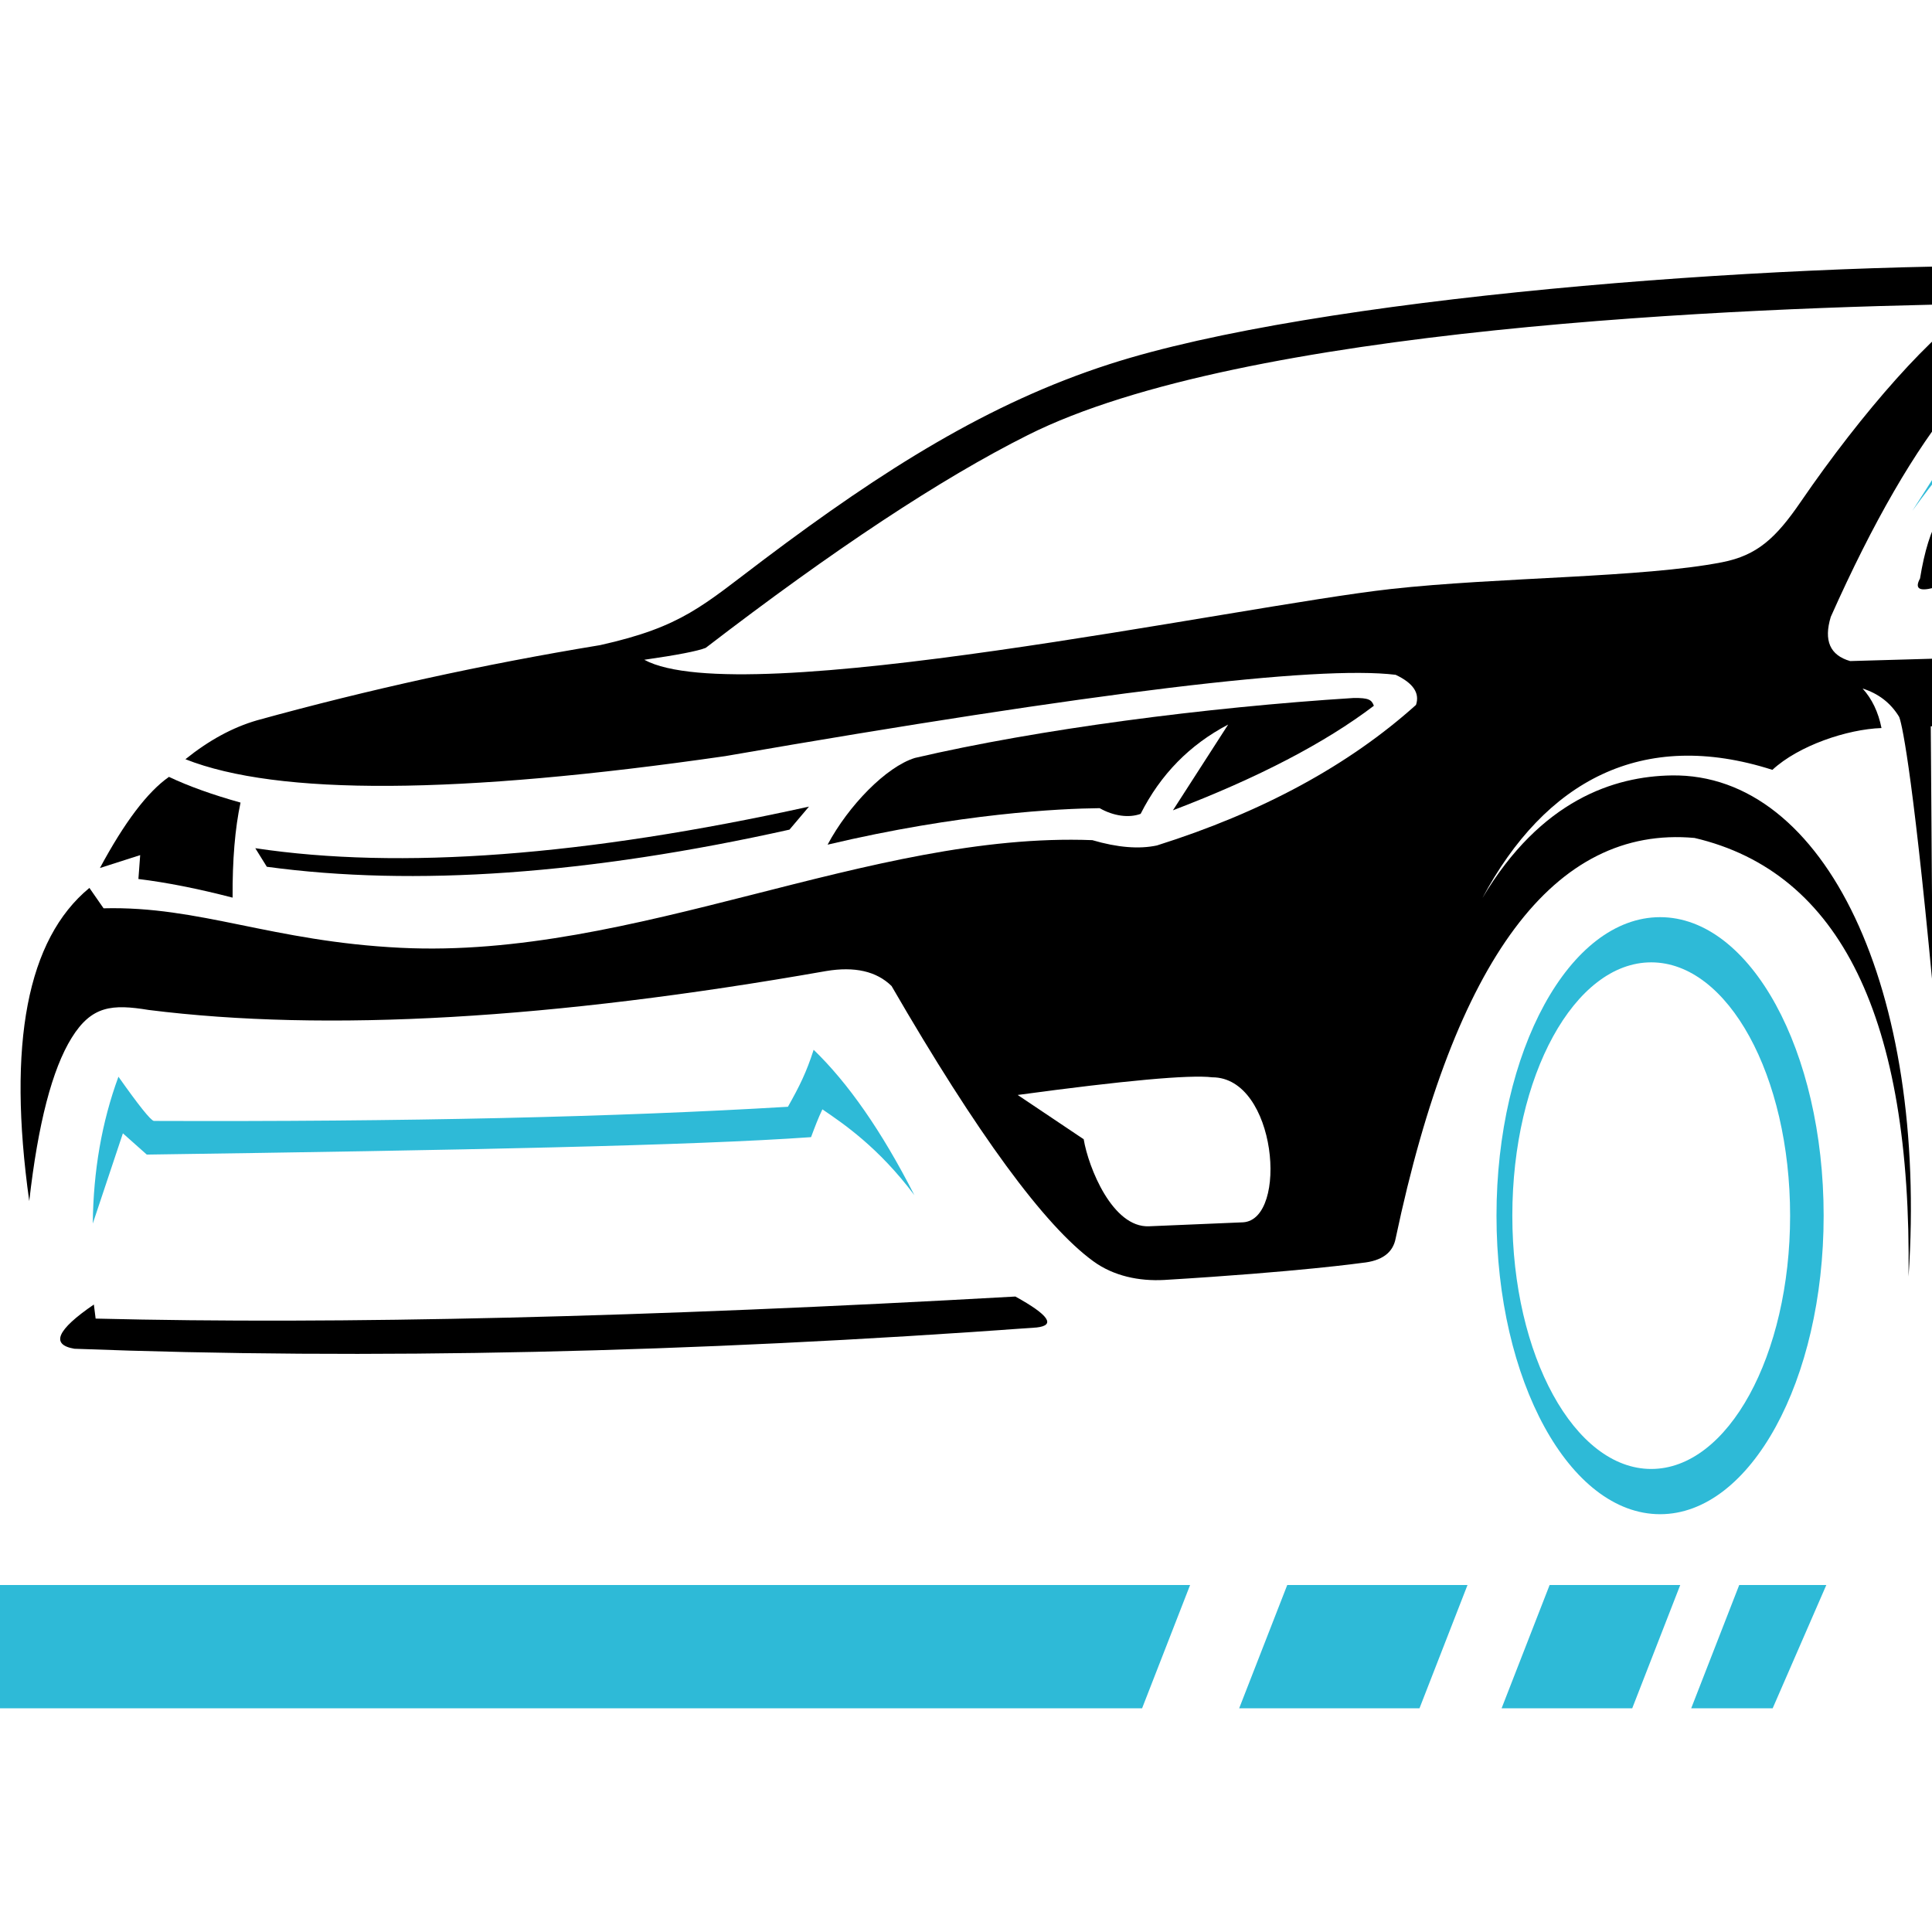
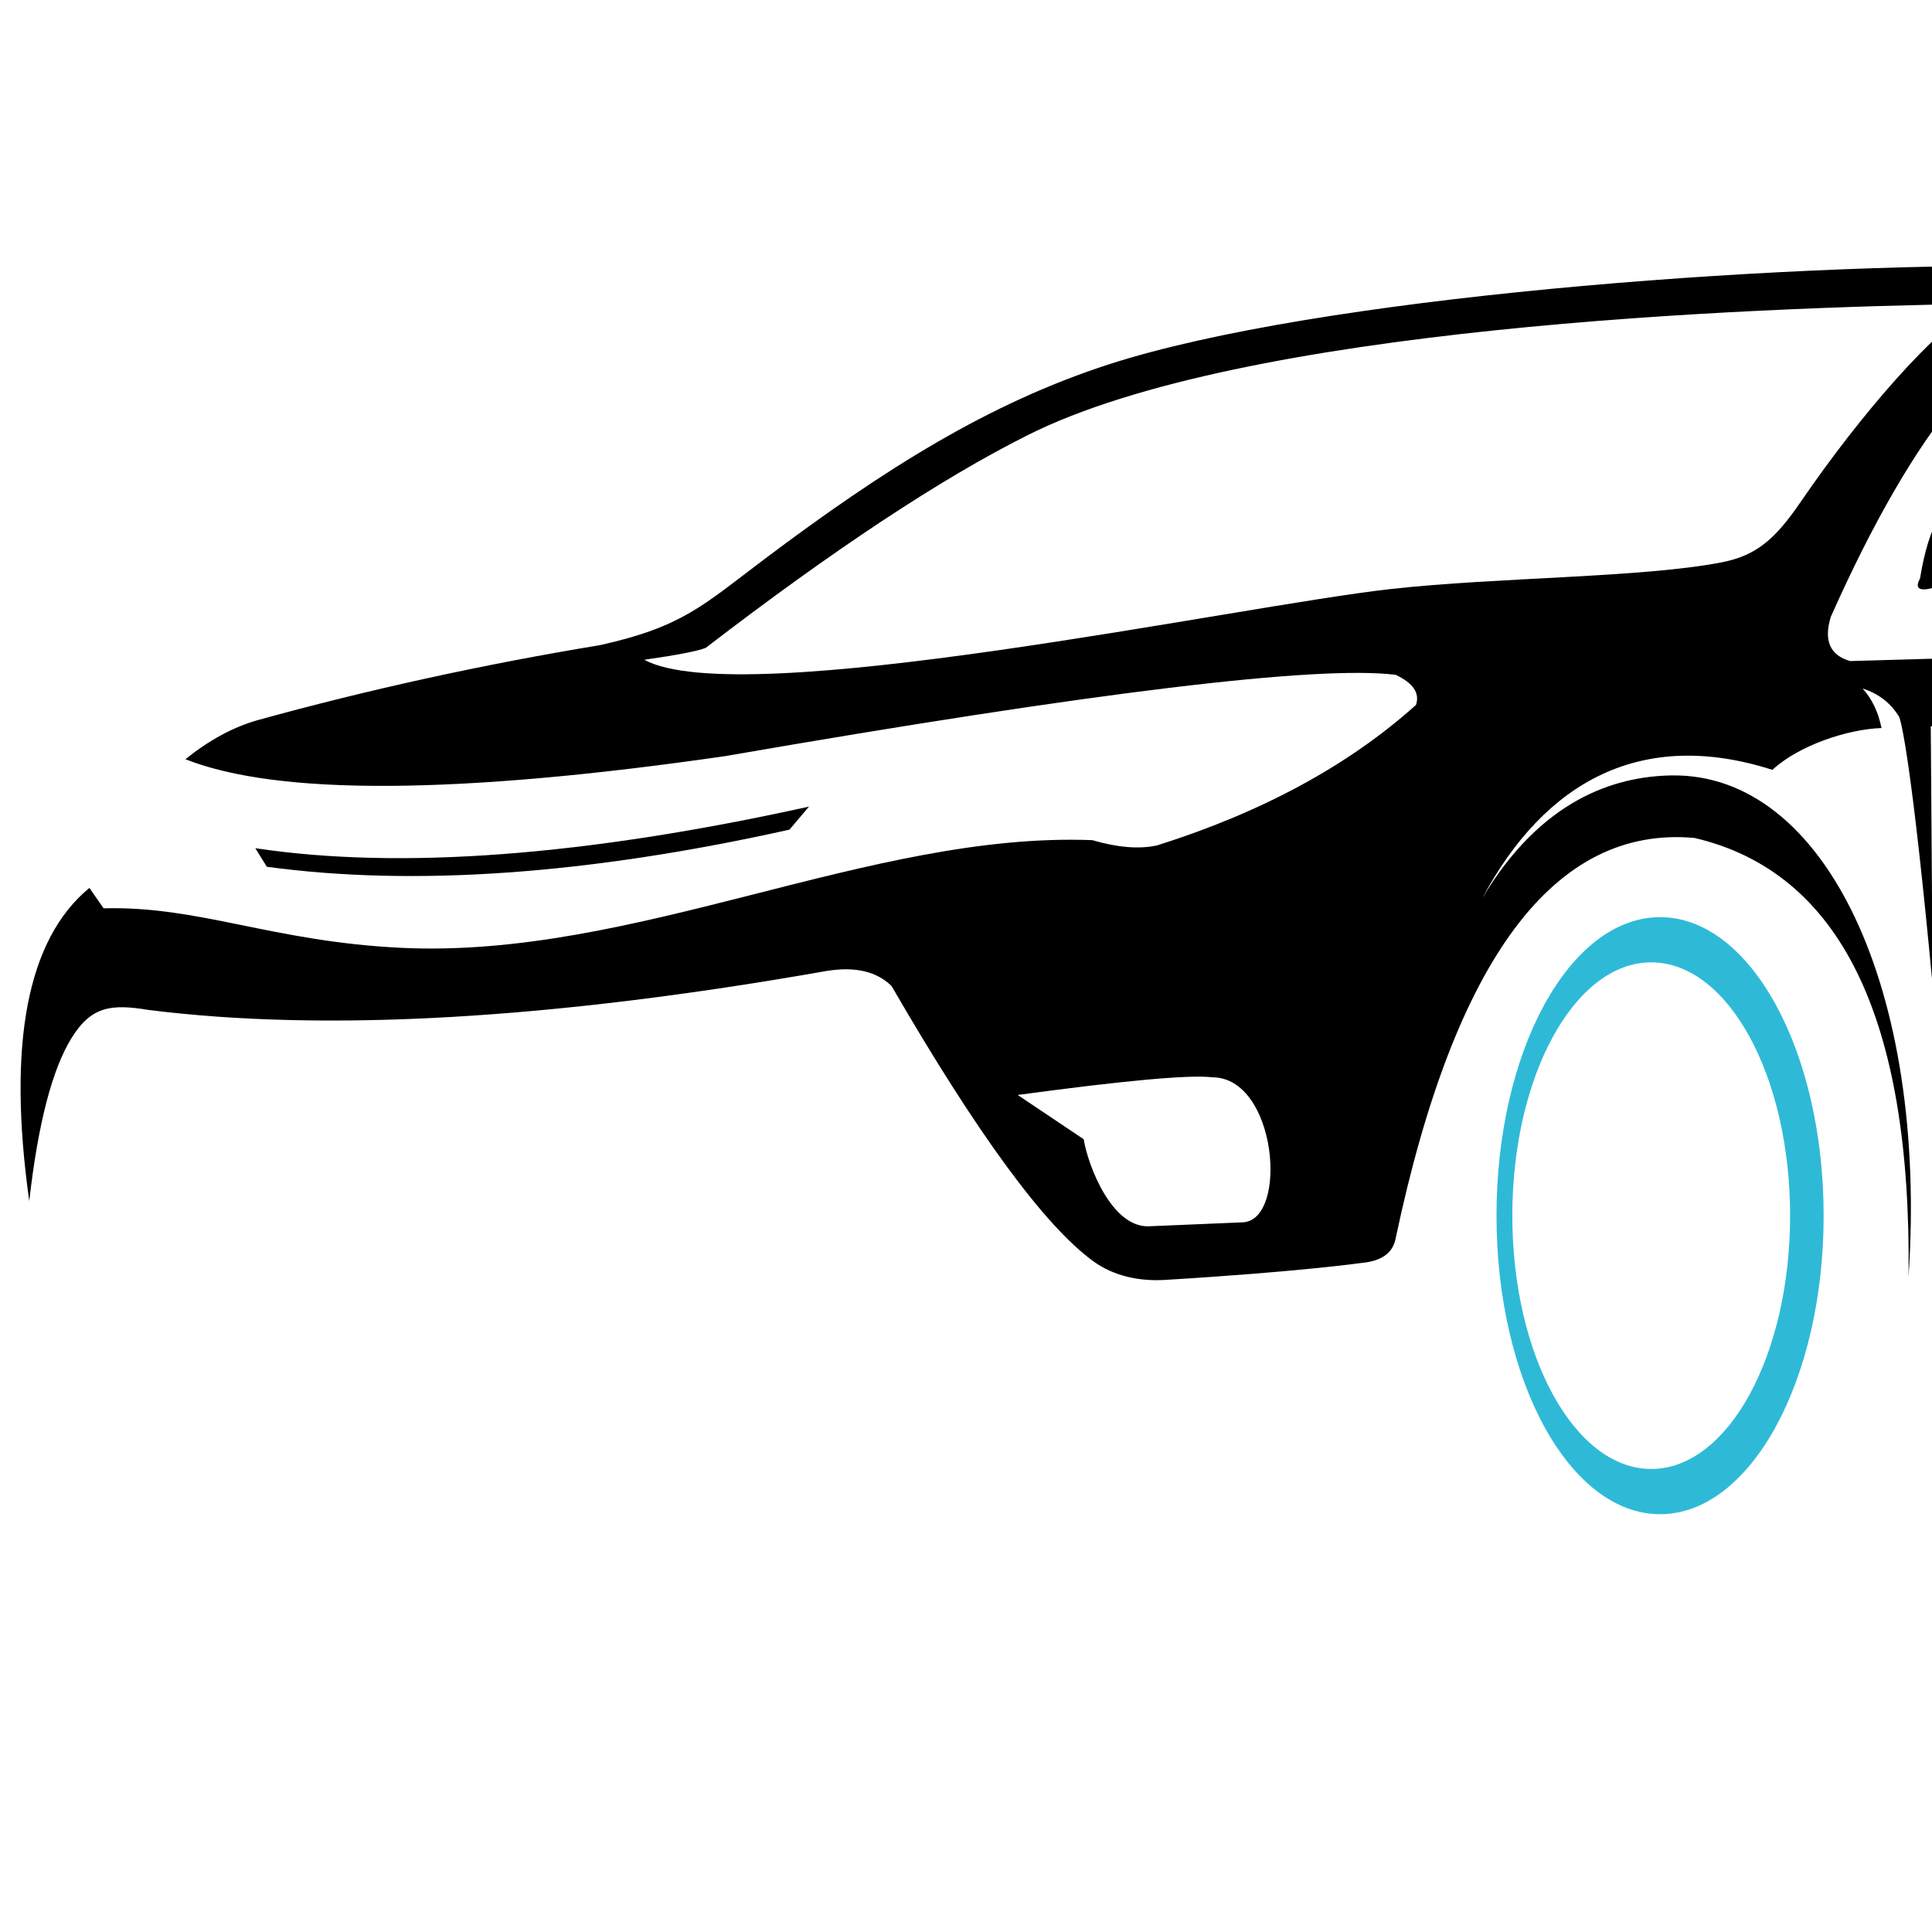
<svg xmlns="http://www.w3.org/2000/svg" version="1.1" id="Calque_1" x="0px" y="0px" width="36px" height="36px" viewBox="0 0 36 36" enable-background="new 0 0 36 36" xml:space="preserve">
  <g>
-     <path fill-rule="evenodd" clip-rule="evenodd" fill="#2EBAD7" d="M32.408,29.534h1.623l-1,2.298h-1.518L32.408,29.534z    M28.875,29.534h2.434l-0.895,2.298H27.98L28.875,29.534z M23.986,29.534h3.359l-0.895,2.298H23.09L23.986,29.534z M0,29.534   h22.176l-0.895,2.298H-1L0,29.534z" />
    <path fill-rule="evenodd" clip-rule="evenodd" d="M36.881,5.661c-0.832,0.484-2.182,2.019-3.328,3.691   c-0.463,0.676-0.811,0.996-1.461,1.124c-1.482,0.291-4.18,0.277-6.18,0.5c-2.869,0.32-12.1,2.299-13.907,1.318   c0.613-0.088,0.995-0.162,1.145-0.222c2.387-1.834,4.388-3.156,6.002-3.965C23.158,6.095,32.453,5.729,36.881,5.661 M20.193,21.228   c-1.066-0.715-1.23-0.825-1.23-0.825c1.996-0.27,3.205-0.38,3.625-0.329c1.205-0.001,1.422,2.648,0.576,2.702   c-0.891,0.038-1.477,0.063-1.754,0.074C20.73,22.879,20.281,21.755,20.193,21.228z M52.363,9.904   c-3.982-3.263-9.174-4.895-14.238-4.948C32.908,4.9,24.516,5.544,20.672,6.786c-2.244,0.724-4.2,1.956-6.431,3.635   c-1.154,0.869-1.527,1.258-3.058,1.6c-2.188,0.36-4.318,0.828-6.393,1.401c-0.453,0.131-0.897,0.372-1.335,0.725   c1.721,0.681,5.074,0.662,10.06-0.058c6.862-1.19,11.026-1.695,12.491-1.515c0.326,0.154,0.453,0.34,0.379,0.561   c-1.254,1.126-2.865,2-4.828,2.619c-0.332,0.071-0.734,0.039-1.203-0.099c-4.152-0.16-8.527,2.221-12.887,2.006   c-2.407-0.118-3.743-0.782-5.537-0.736c-0.176-0.253-0.264-0.38-0.264-0.38c-1.16,0.956-1.532,2.9-1.121,5.835   c0.164-1.443,0.427-2.456,0.79-3.041c0.373-0.602,0.756-0.631,1.435-0.52c3.309,0.416,7.517,0.174,12.624-0.725   c0.532-0.089,0.939,0.004,1.219,0.279c1.597,2.758,2.851,4.467,3.757,5.127c0.379,0.278,0.857,0.376,1.326,0.35   c2.521-0.152,3.684-0.318,3.684-0.318c0.371-0.036,0.578-0.19,0.627-0.461c1.1-5.208,2.957-7.694,5.568-7.457   c2.717,0.636,4.047,3.361,3.988,8.173c0.361-5.336-1.549-9.384-4.416-9.338c-1.061,0.017-2.43,0.449-3.525,2.285   c1.168-2.184,2.975-3.167,5.404-2.389c0.488-0.452,1.393-0.757,2.033-0.779C35,13.27,34.883,13.024,34.707,12.83   c0.295,0.093,0.521,0.267,0.678,0.523c0.037,0.062,0.236,0.836,0.627,5.01l-0.035-4.829l7.529-0.261   c0.9-0.834,1.352-1.252,1.352-1.252c-6.922,0.198-10.383,0.297-10.383,0.297c-0.375-0.107-0.496-0.381-0.361-0.824   c1.572-3.528,3.121-5.395,4.646-5.603C43.475,5.267,48.992,7.98,52.363,9.904z" />
-     <path fill-rule="evenodd" clip-rule="evenodd" d="M4.482,14.955c-0.103,0.48-0.152,1.071-0.148,1.771   c-0.645-0.167-1.229-0.283-1.755-0.347c0,0,0.011-0.147,0.033-0.445c0,0-0.25,0.081-0.75,0.24c0.457-0.851,0.885-1.417,1.286-1.698   C3.514,14.649,3.959,14.809,4.482,14.955" />
-     <path fill-rule="evenodd" clip-rule="evenodd" d="M20.49,15.059c0.256,0.146,0.545,0.187,0.764,0.106   c0.371-0.735,0.916-1.29,1.631-1.664c0,0-0.344,0.533-1.029,1.598c1.584-0.605,2.832-1.255,3.744-1.948   c-0.041-0.111-0.094-0.149-0.379-0.145c-2.764,0.175-5.883,0.583-8.173,1.117c-0.534,0.164-1.238,0.887-1.627,1.616   C17.892,15.154,19.748,15.067,20.49,15.059" />
    <path fill-rule="evenodd" clip-rule="evenodd" d="M15.074,15.03c-0.242,0.286-0.363,0.429-0.363,0.429   c-3.741,0.833-6.988,1.065-9.739,0.692c0,0-0.072-0.115-0.215-0.346C7.455,16.21,10.894,15.952,15.074,15.03" />
-     <path fill-rule="evenodd" clip-rule="evenodd" fill="#2EBAD7" d="M49.719,9.542c0.768,0.044,1.154,0.066,1.154,0.066   c-5.84-2.835-8.861-3.419-11.172-3.393c-2.072,0.023-2.992,1.622-4.066,3.302c1.637-2.262,2.859-3.027,5.584-2.687   c0.502,0.792,0.906,2.197,1.414,4.558c-0.17-1.656-0.352-3.145-0.652-4.404C44.563,7.425,47.016,8.247,49.719,9.542" />
+     <path fill-rule="evenodd" clip-rule="evenodd" fill="#2EBAD7" d="M49.719,9.542c0.768,0.044,1.154,0.066,1.154,0.066   c-5.84-2.835-8.861-3.419-11.172-3.393c1.637-2.262,2.859-3.027,5.584-2.687   c0.502,0.792,0.906,2.197,1.414,4.558c-0.17-1.656-0.352-3.145-0.652-4.404C44.563,7.425,47.016,8.247,49.719,9.542" />
    <path fill-rule="evenodd" clip-rule="evenodd" d="M37.375,10.367c-1.268,0.646-1.801,0.783-1.598,0.412   c0.164-1.013,0.477-1.535,0.939-1.565c2.408-0.066,3.721,0.192,3.939,0.774c0.109,0.421,0.088,0.822-0.066,1.203   c-0.021-0.535-0.121-0.859-0.297-0.972C38.35,10.317,37.375,10.367,37.375,10.367" />
-     <path fill-rule="evenodd" clip-rule="evenodd" d="M18.92,24.159c0.625,0.345,0.756,0.537,0.395,0.577   c-6.478,0.473-12.455,0.604-17.929,0.396c-0.448-0.076-0.327-0.352,0.363-0.824c0.021,0.175,0.033,0.262,0.033,0.262   C6.32,24.683,12.033,24.546,18.92,24.159" />
    <path fill-rule="evenodd" clip-rule="evenodd" fill="#2EBAD7" d="M30.768,17.932c1.43,0,2.588,2.113,2.588,4.72   c0,2.607-1.158,4.72-2.588,4.72c-1.428,0-2.588-2.112-2.588-4.72C28.18,20.045,29.34,17.932,30.768,17.932 M30.934,17.09   c1.682,0,3.047,2.49,3.047,5.563c0,3.071-1.365,5.562-3.047,5.562c-1.686,0-3.049-2.49-3.049-5.562   C27.885,19.58,29.248,17.09,30.934,17.09z" />
-     <path fill-rule="evenodd" clip-rule="evenodd" fill="#2EBAD7" d="M15.324,20.671c0.387,0.264,1.043,0.704,1.714,1.599   c-0.612-1.2-1.239-2.094-1.877-2.709c-0.133,0.416-0.261,0.675-0.479,1.062c-3.207,0.192-7.145,0.281-11.816,0.264   c-0.062-0.015-0.282-0.29-0.659-0.824c-0.31,0.843-0.468,1.755-0.478,2.736c0.374-1.122,0.561-1.681,0.561-1.681   c0.296,0.263,0.445,0.396,0.445,0.396c5.834-0.082,10.183-0.168,12.378-0.325C15.183,21,15.246,20.834,15.324,20.671" />
  </g>
</svg>